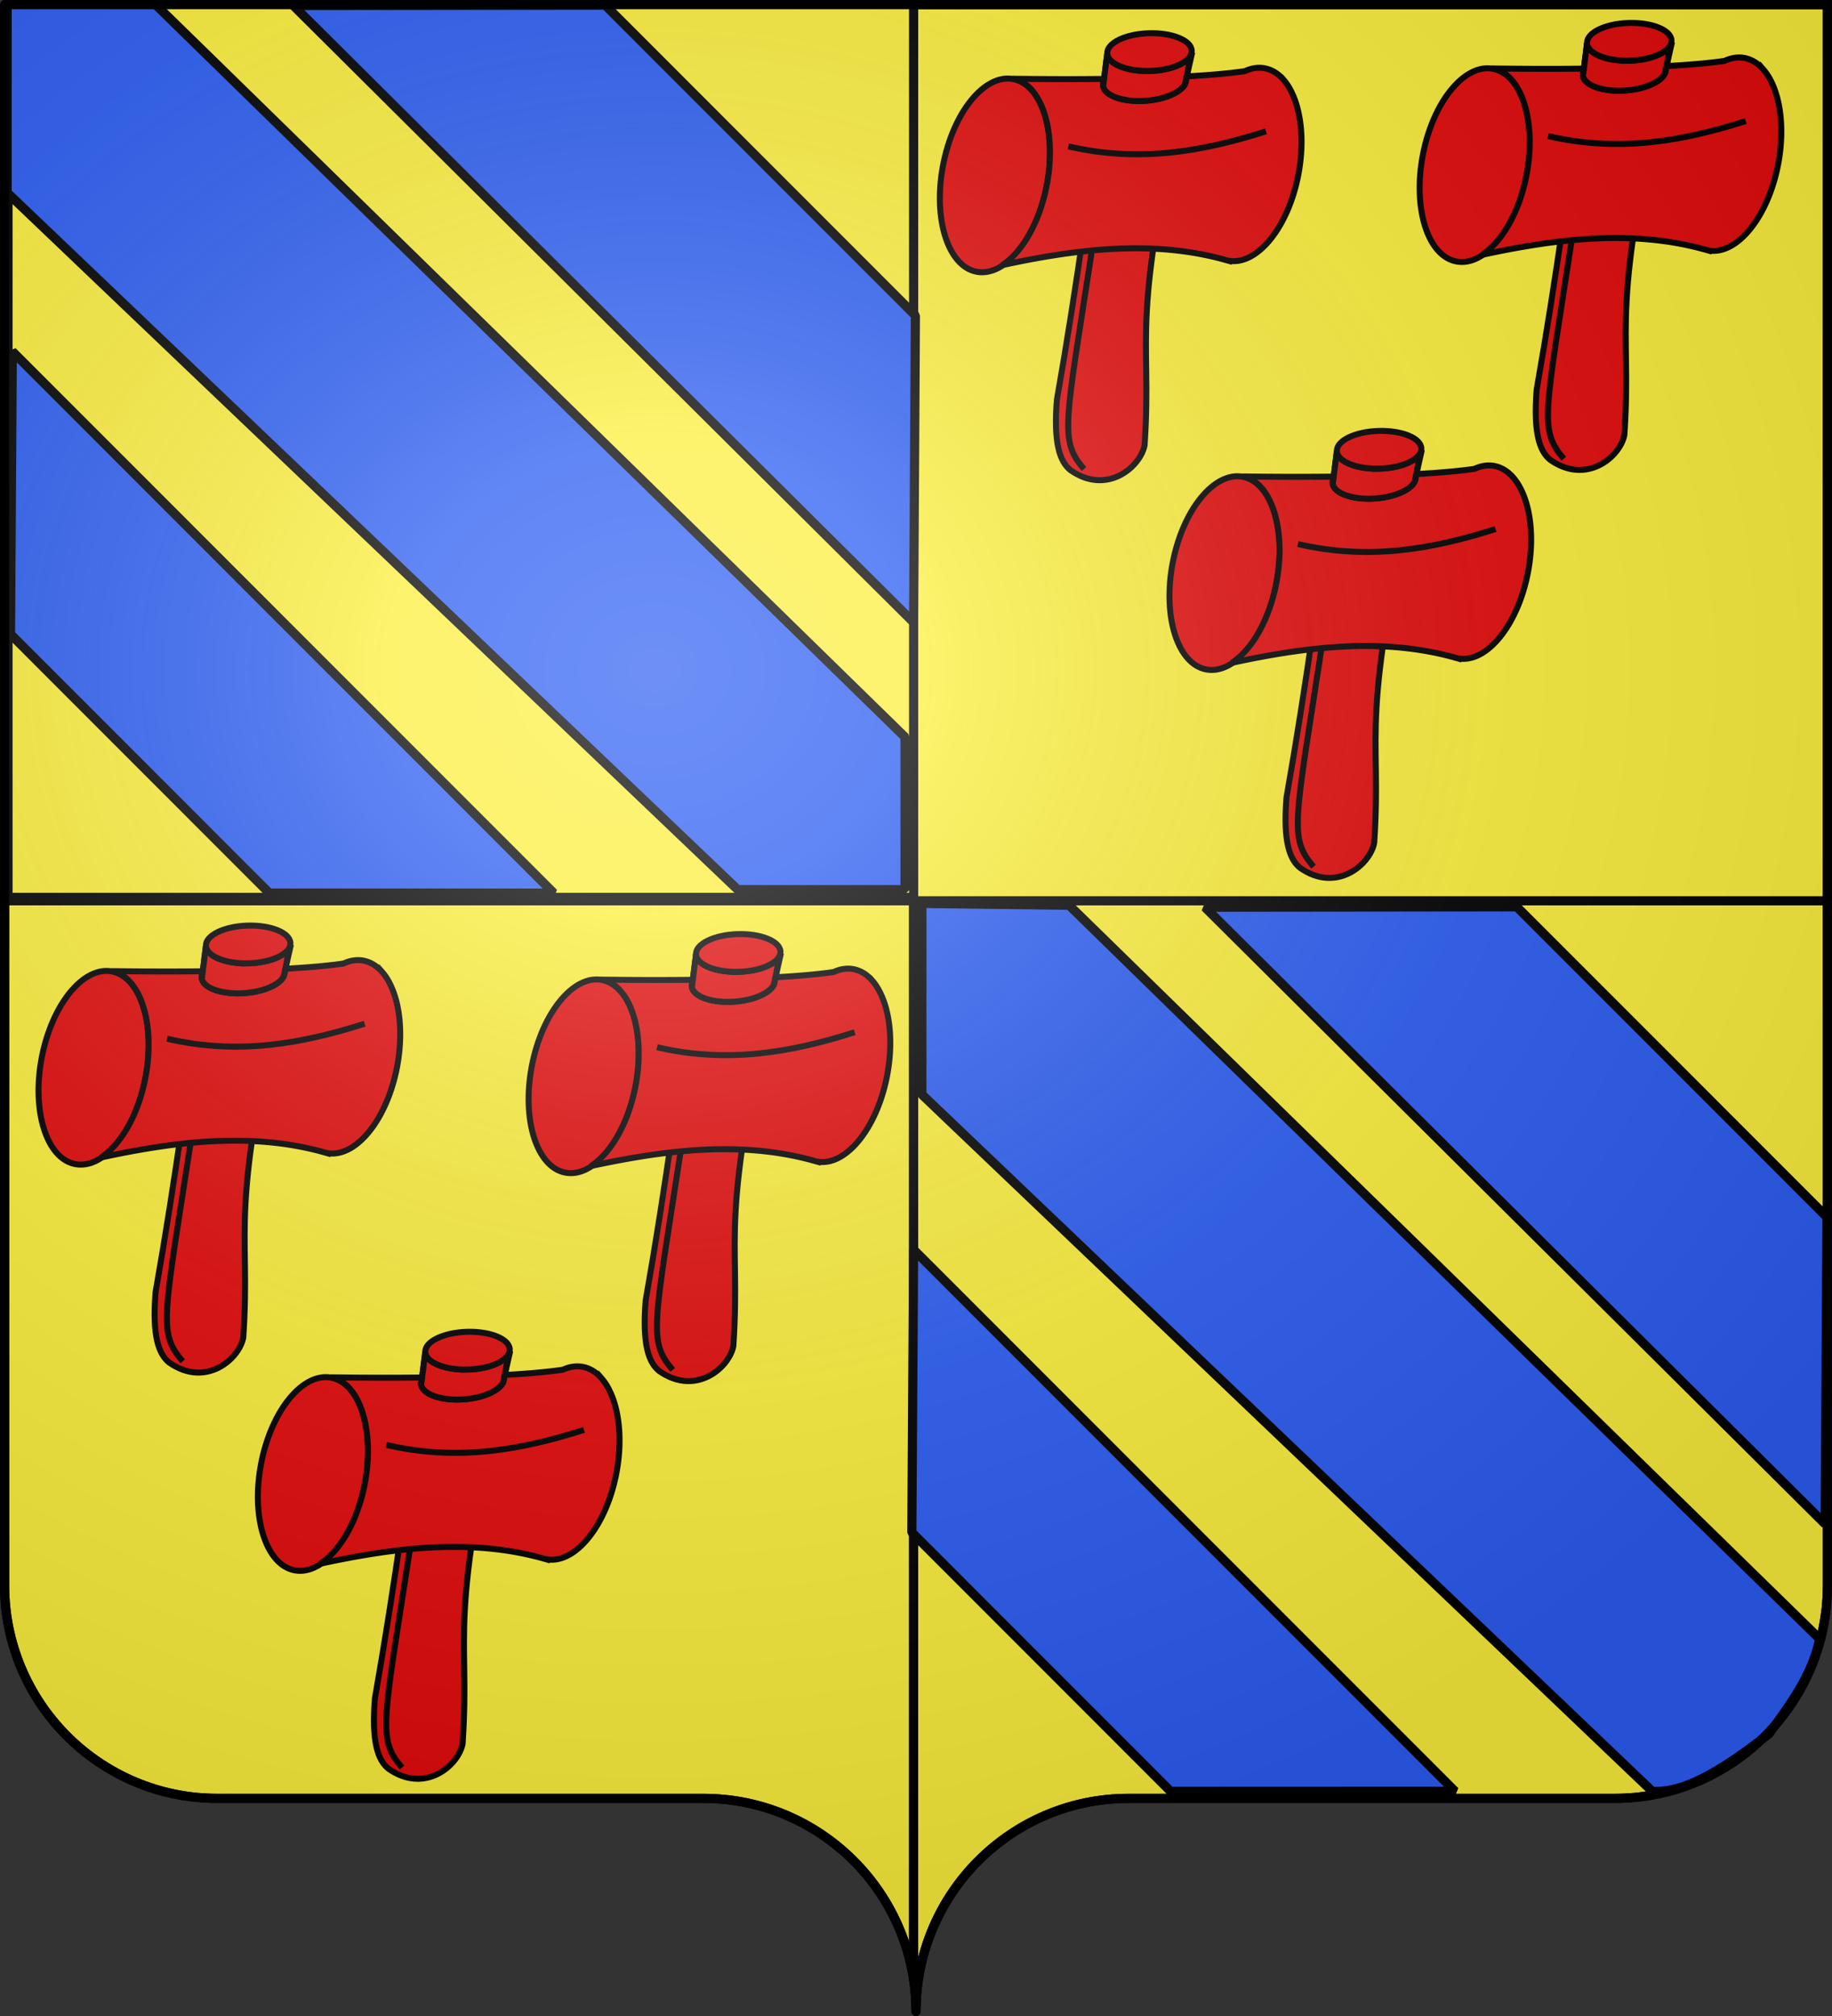
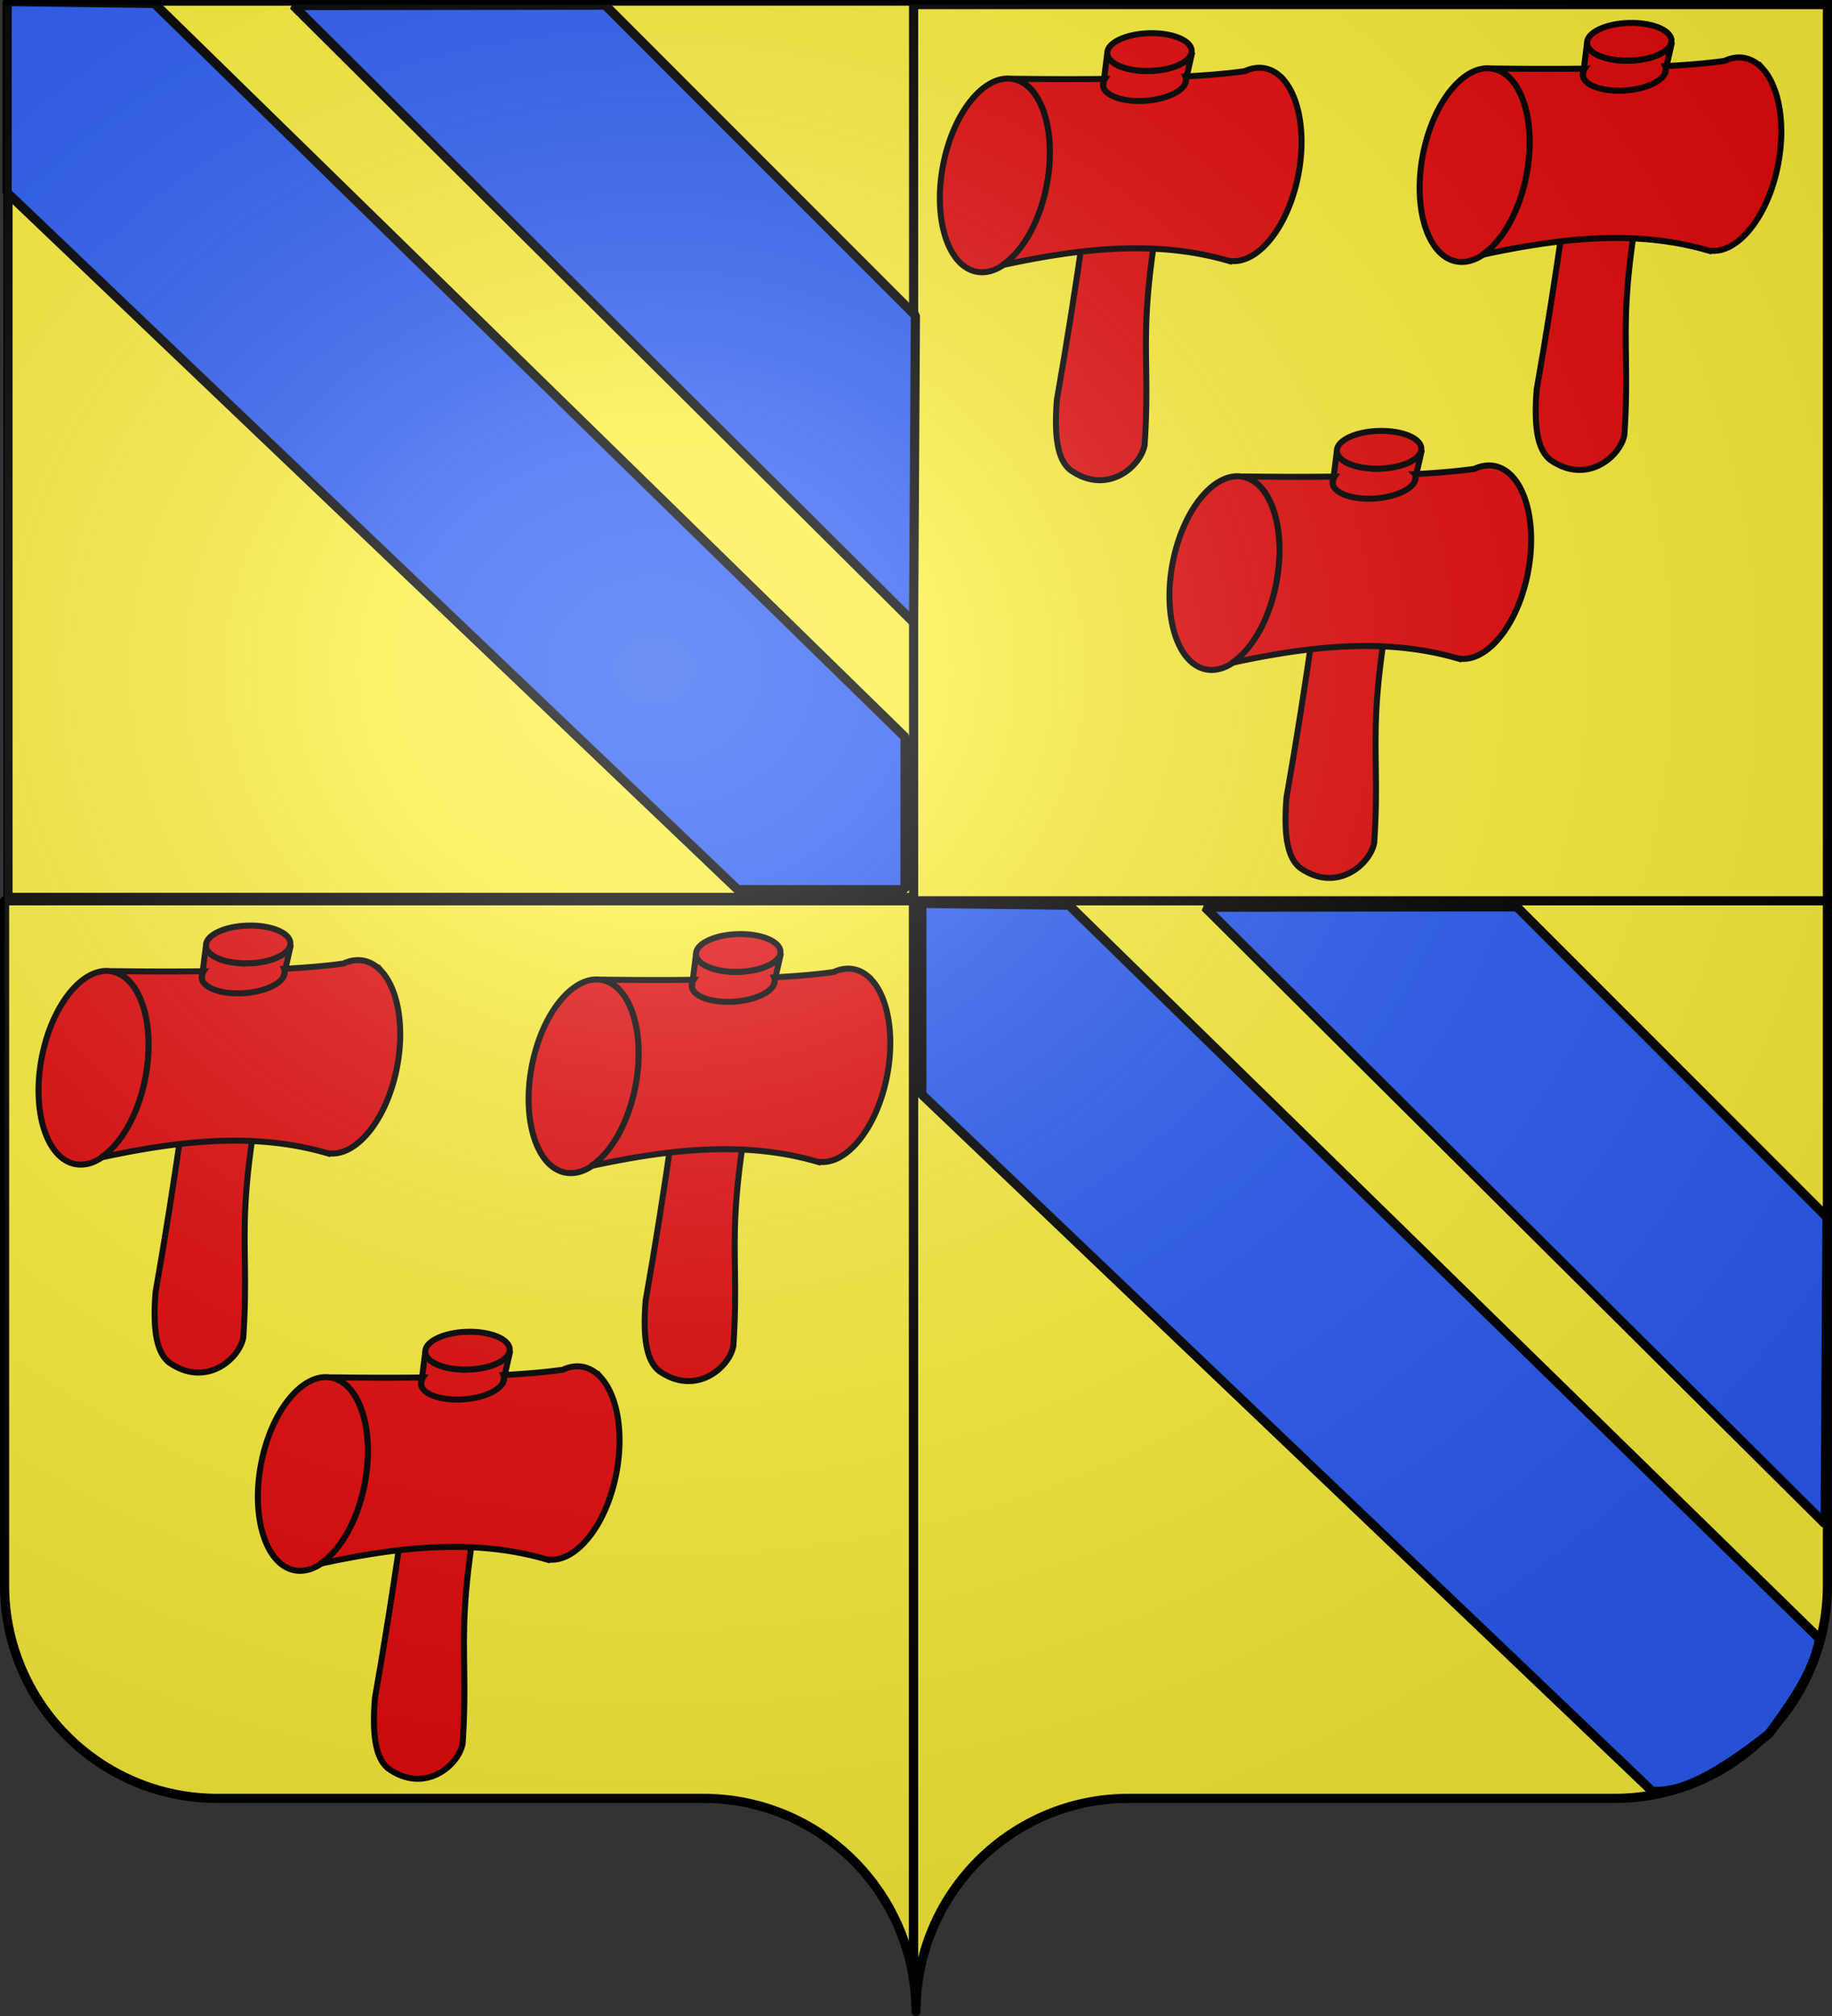
<svg xmlns="http://www.w3.org/2000/svg" xmlns:xlink="http://www.w3.org/1999/xlink" width="600" height="660" version="1.0">
  <rect width="100%" height="100%" fill="#333333" stroke="none" />
  <desc>Flag of Canton of Valais (Wallis)</desc>
  <defs>
    <radialGradient xlink:href="#a" id="k" cx="285.186" cy="200.448" r="300" fx="285.186" fy="200.448" gradientTransform="matrix(1.551 0 0 1.35 -227.894 -51.264)" gradientUnits="userSpaceOnUse" />
    <linearGradient id="a">
      <stop offset="0" style="stop-color:white;stop-opacity:.314" />
      <stop offset=".19" style="stop-color:white;stop-opacity:.251" />
      <stop offset=".6" style="stop-color:#6b6b6b;stop-opacity:.125" />
      <stop offset="1" style="stop-color:black;stop-opacity:.125" />
    </linearGradient>
  </defs>
  <path d="M1.5 294.906V519c0 38.504 31.21 69.75 69.656 69.75h159.188c34.928 0 63.868 25.784 68.875 59.375V294.906z" style="fill:#fcef3c;fill-opacity:1;fill-rule:nonzero;stroke:#000;stroke-width:3;stroke-linecap:round;stroke-linejoin:round;stroke-miterlimit:4;stroke-dashoffset:0;stroke-opacity:1" />
  <path d="M299.219 294.906v353.219c.504 3.384.781 6.851.781 10.375 0-38.504 31.21-69.75 69.656-69.75h159.188c38.447 0 69.656-31.246 69.656-69.75V294.906z" style="fill:#fcef3c;fill-opacity:1;fill-rule:nonzero;stroke:#000;stroke-width:3;stroke-linecap:round;stroke-linejoin:round;stroke-miterlimit:4;stroke-dashoffset:0;stroke-opacity:1;stroke-dasharray:none" />
  <path d="M2.622.378v293.406h297.72V.378z" style="fill:#fcef3c;fill-opacity:1;fill-rule:nonzero;stroke:#000;stroke-width:3;stroke-linecap:round;stroke-linejoin:round;stroke-miterlimit:4;stroke-dashoffset:0;stroke-opacity:1" />
  <path d="M299.219 1.5v293.406H598.5V1.5z" style="fill:#fcef3c;fill-rule:evenodd;stroke:#000;stroke-width:3;stroke-linecap:butt;stroke-linejoin:miter;stroke-opacity:1" />
  <g id="d" style="fill:#e20909">
    <path d="M69.083 350.173c.003 40.417-17.7 73.186-39.541 73.186s-39.545-32.769-39.54-73.186c-.005-40.417 17.7-73.186 39.54-73.186s39.544 32.769 39.54 73.186z" style="fill:#e20909;fill-opacity:1;fill-rule:nonzero;stroke:#000;stroke-width:4.474;stroke-linecap:butt;stroke-linejoin:miter;marker:none;marker-start:none;marker-mid:none;marker-end:none;stroke-miterlimit:4;stroke-dasharray:none;stroke-dashoffset:0;stroke-opacity:1;visibility:visible;display:inline;overflow:visible" transform="matrix(.43 .082 -.082 .431 341.855 -95.922)" />
    <path d="m-98.442 243.145-.282.312c3.572 6.156-.707 19.445-10.593 31.563-11.002 13.485-24.832 20.457-30.875 15.593 58.919 65.5 116.702 131.276 170.843 197.97 23.114 23.564 36.493 28.568 46.344 26.812 32.451-8.017 32.454-41.208 22.281-54.094-64.025-63.513-70.395-43.438-197.718-218.156z" style="fill:#e20909;fill-opacity:1;fill-rule:evenodd;stroke:#000;stroke-width:4.474;stroke-linecap:butt;stroke-linejoin:miter;stroke-miterlimit:4;stroke-dasharray:none;stroke-opacity:1" transform="matrix(.287 .331 -.331 .287 499.066 -19.5)" />
    <path d="M-39.099 203.895c-6.008.027-11.344 1.647-15.625 5.031-3.923 3.101-6.584 7.43-8.093 12.625-6.877 10.683-16.032 23.18-26.125 36.187a6.3 6.3 0 0 1 1.875.97c6.108 4.614 2.73 19.545-7.563 33.312s-23.61 21.177-29.719 16.562c-1.29-.975-2.158-2.401-2.625-4.187-24.626 29.106-45.542 52.21-45 51.781 17.123-13.535 51.328 1.219 76.375 32.906 17.612 22.28 26.012 47.027 23.5 64.469 28.535-52.001 59.968-97.717 105.625-128.125.679-.398 2.633-1.753 2.969-1.969l-.062-.062c16.602-13.798 10.093-50.134-14.75-81.563-18.786-23.765-42.758-38.019-60.782-37.937z" style="fill:#e20909;fill-opacity:1;fill-rule:nonzero;stroke:#000;stroke-width:4.474;stroke-linecap:butt;stroke-linejoin:miter;marker:none;marker-start:none;marker-mid:none;marker-end:none;stroke-miterlimit:4;stroke-dasharray:none;stroke-dashoffset:0;stroke-opacity:1;visibility:visible;display:inline;overflow:visible" transform="matrix(.287 .331 -.331 .287 499.066 -19.5)" />
-     <path d="M-98.161 244.77c2.394 6.589-1.912 18.92-11.156 30.25-11.002 13.485-24.832 20.457-30.875 15.593 4.278 4.76 8.545 9.52 12.812 14.282.142-.168.767.597 1 1.093.905 1.011 1.814 2.021 2.719 3.032 6.374 3.63 19.105-3.724 29.031-17 8.63-11.543 12.39-23.9 9.781-30.313-.742-1.005-1.436-1.949-2.187-2.969-.012-.009-1.516-1.518-1.313-1.78-3.035-4.127-6.563-7.896-9.812-12.188z" style="fill:#e20909;fill-opacity:1;fill-rule:evenodd;stroke:#000;stroke-width:4.474;stroke-linecap:butt;stroke-linejoin:miter;stroke-miterlimit:4;stroke-dasharray:none;stroke-opacity:1" transform="matrix(.287 .331 -.331 .287 499.066 -19.5)" />
    <path d="M66.81 200.873c0 17.445-6.308 31.587-14.089 31.587s-14.09-14.142-14.09-31.587 6.309-31.588 14.09-31.588 14.09 14.143 14.09 31.588z" style="fill:#e20909;fill-opacity:1;fill-rule:nonzero;stroke:#000;stroke-width:4.474;stroke-linecap:butt;stroke-linejoin:miter;marker:none;marker-start:none;marker-mid:none;marker-end:none;stroke-miterlimit:4;stroke-dasharray:none;stroke-dashoffset:0;stroke-opacity:1;visibility:visible;display:inline;overflow:visible" transform="matrix(.013 .438 -.438 .013 463.766 -8.654)" />
-     <path d="M-106.814 358.07c44.433-32.16 69.057-74.224 88.307-118.976M-37.015 395.085C49.632 497.159 54.65 507.056 83.02 507.187" style="fill:#e20909;fill-opacity:1;fill-rule:evenodd;stroke:#000;stroke-width:4.474;stroke-linecap:butt;stroke-linejoin:miter;stroke-miterlimit:4;stroke-dasharray:none;stroke-opacity:1" transform="matrix(.287 .331 -.331 .287 499.066 -19.5)" />
  </g>
  <use xlink:href="#d" id="e" width="600" height="660" x="0" y="0" transform="translate(157.135 -3.367)" />
  <use xlink:href="#e" id="f" width="600" height="660" x="0" y="0" transform="translate(-81.935 133.565)" />
  <use xlink:href="#f" id="g" width="600" height="660" x="0" y="0" transform="translate(-370.39 161.947)" />
  <use xlink:href="#g" id="h" width="600" height="660" x="0" y="0" transform="translate(160.502 2.788)" />
  <use xlink:href="#h" width="600" height="660" transform="translate(-88.669 130.197)" />
-   <path id="j" d="M45.818 249.998 3.441 207.61l.293-46.284.293-46.284 88.667 88.672 88.666 88.672H88.196z" style="opacity:1;fill:#2b5df2;fill-opacity:1;fill-rule:nonzero;stroke:#000;stroke-width:3;stroke-linecap:round;stroke-linejoin:bevel;stroke-miterlimit:4;stroke-dasharray:none;stroke-dashoffset:0;stroke-opacity:1" />
  <path d="M121.983 177.17 2.343 63.076V.52l24.109.302 24.107.303 122.923 120.096 122.922 120.096.003 24.973.003 24.973h-54.788z" style="opacity:1;fill:#2b5df2;fill-opacity:1;fill-rule:nonzero;stroke:#000;stroke-width:3;stroke-linecap:round;stroke-linejoin:bevel;stroke-miterlimit:4;stroke-dasharray:none;stroke-dashoffset:0;stroke-opacity:1" />
  <path id="i" d="M197.64 102.785 96.063 1.81l51.074-.062 51.073-.061 50.796 50.804 50.795 50.805-.292 50.232-.293 50.232z" style="opacity:1;fill:#2b5df2;fill-opacity:1;fill-rule:nonzero;stroke:#000;stroke-width:3;stroke-linecap:round;stroke-linejoin:bevel;stroke-miterlimit:4;stroke-dasharray:none;stroke-dashoffset:0;stroke-opacity:1" />
  <use xlink:href="#i" width="600" height="660" transform="translate(298.556 295.189)" />
  <use xlink:href="#j" width="600" height="660" transform="translate(295.189 294.067)" />
  <path d="M421.562 472.411 301.923 358.317v-62.555l24.108.302 24.108.303 122.923 120.096 122.922 120.096c-2.415 11.76-9.613 21.396-16.66 31.097-21.057 16.559-30.67 19.034-38.122 18.85z" style="opacity:1;fill:#2b5df2;fill-opacity:1;fill-rule:nonzero;stroke:#000;stroke-width:3;stroke-linecap:round;stroke-linejoin:bevel;stroke-miterlimit:4;stroke-dasharray:none;stroke-dashoffset:0;stroke-opacity:1" />
  <path d="M1.5 1.5V518.99c0 38.505 31.203 69.755 69.65 69.755h159.2c38.447 0 69.65 31.25 69.65 69.754 0-38.504 31.203-69.754 69.65-69.754h159.2c38.447 0 69.65-31.25 69.65-69.755V1.5z" style="fill:url(#k);fill-opacity:1;fill-rule:evenodd;stroke:none;stroke-width:3;stroke-linecap:butt;stroke-linejoin:miter;stroke-miterlimit:4;stroke-dasharray:none;stroke-opacity:1" />
-   <path d="M300 658.5c0-38.504 31.203-69.754 69.65-69.754h159.2c38.447 0 69.65-31.25 69.65-69.753V1.5H1.5v517.493c0 38.504 31.203 69.753 69.65 69.753h159.2c38.447 0 69.65 31.25 69.65 69.754" style="fill:none;fill-opacity:1;fill-rule:nonzero;stroke:#000;stroke-width:3;stroke-linecap:round;stroke-linejoin:round;stroke-miterlimit:4;stroke-dasharray:none;stroke-dashoffset:0;stroke-opacity:1" />
</svg>